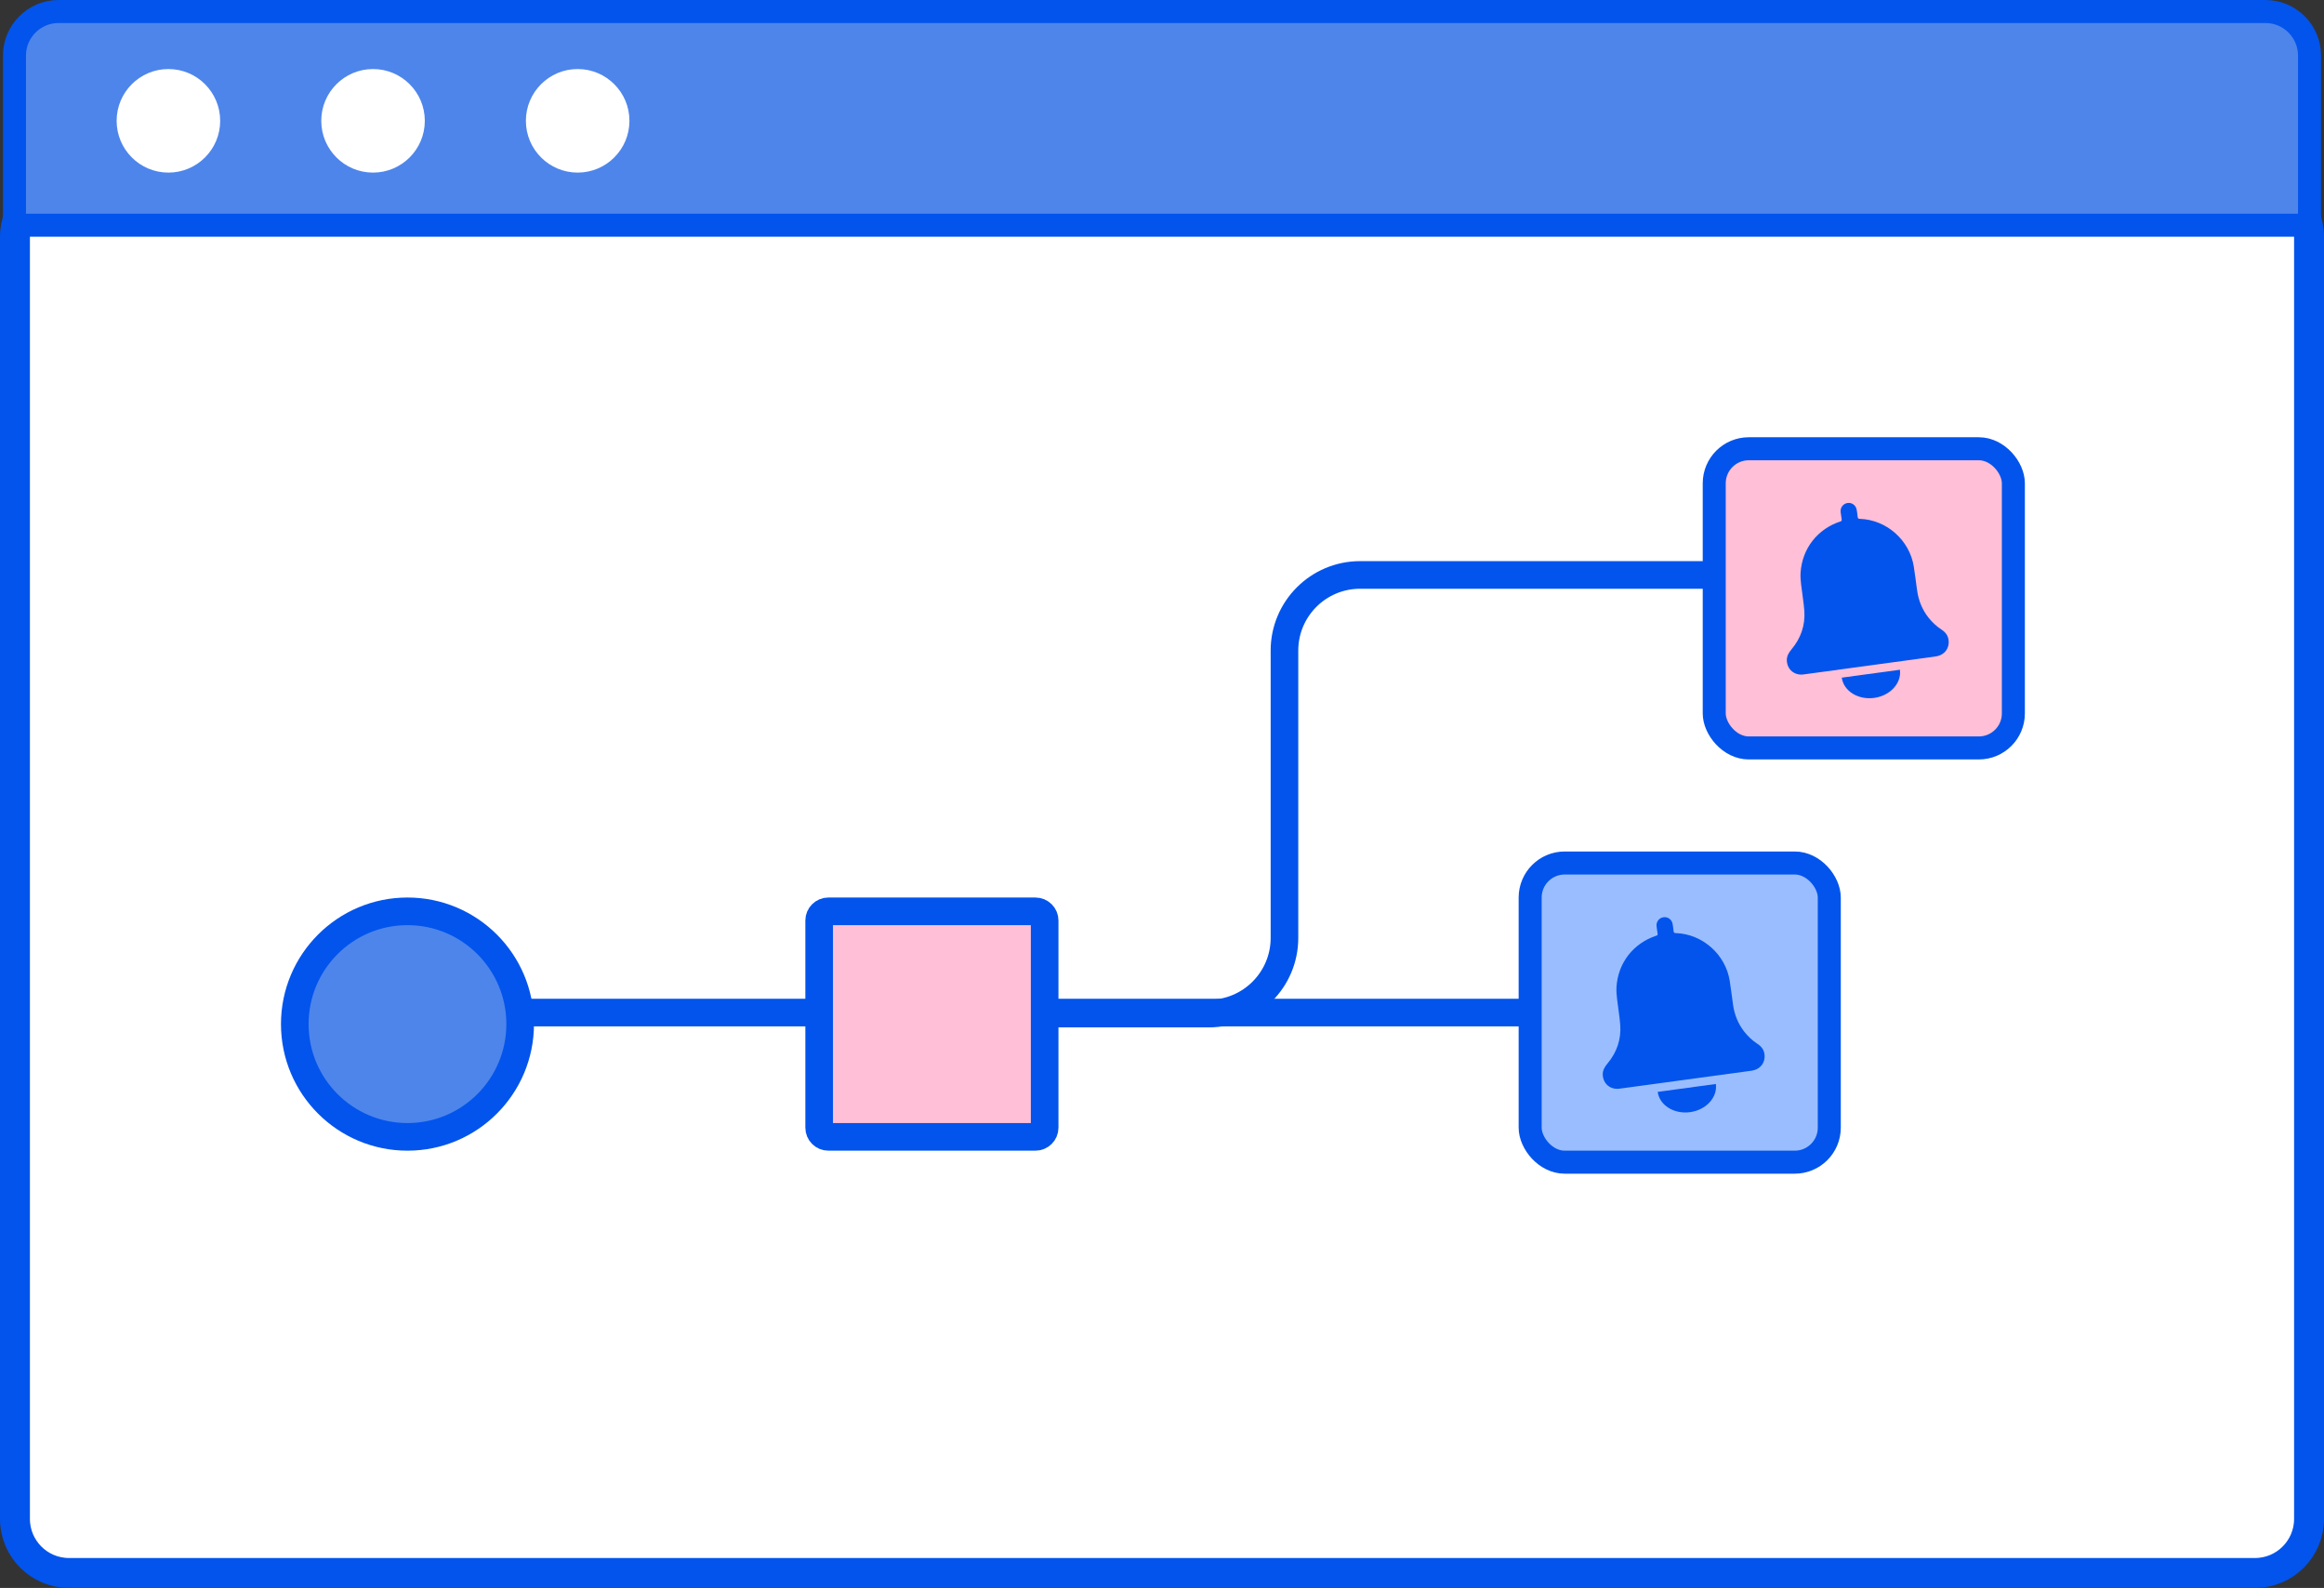
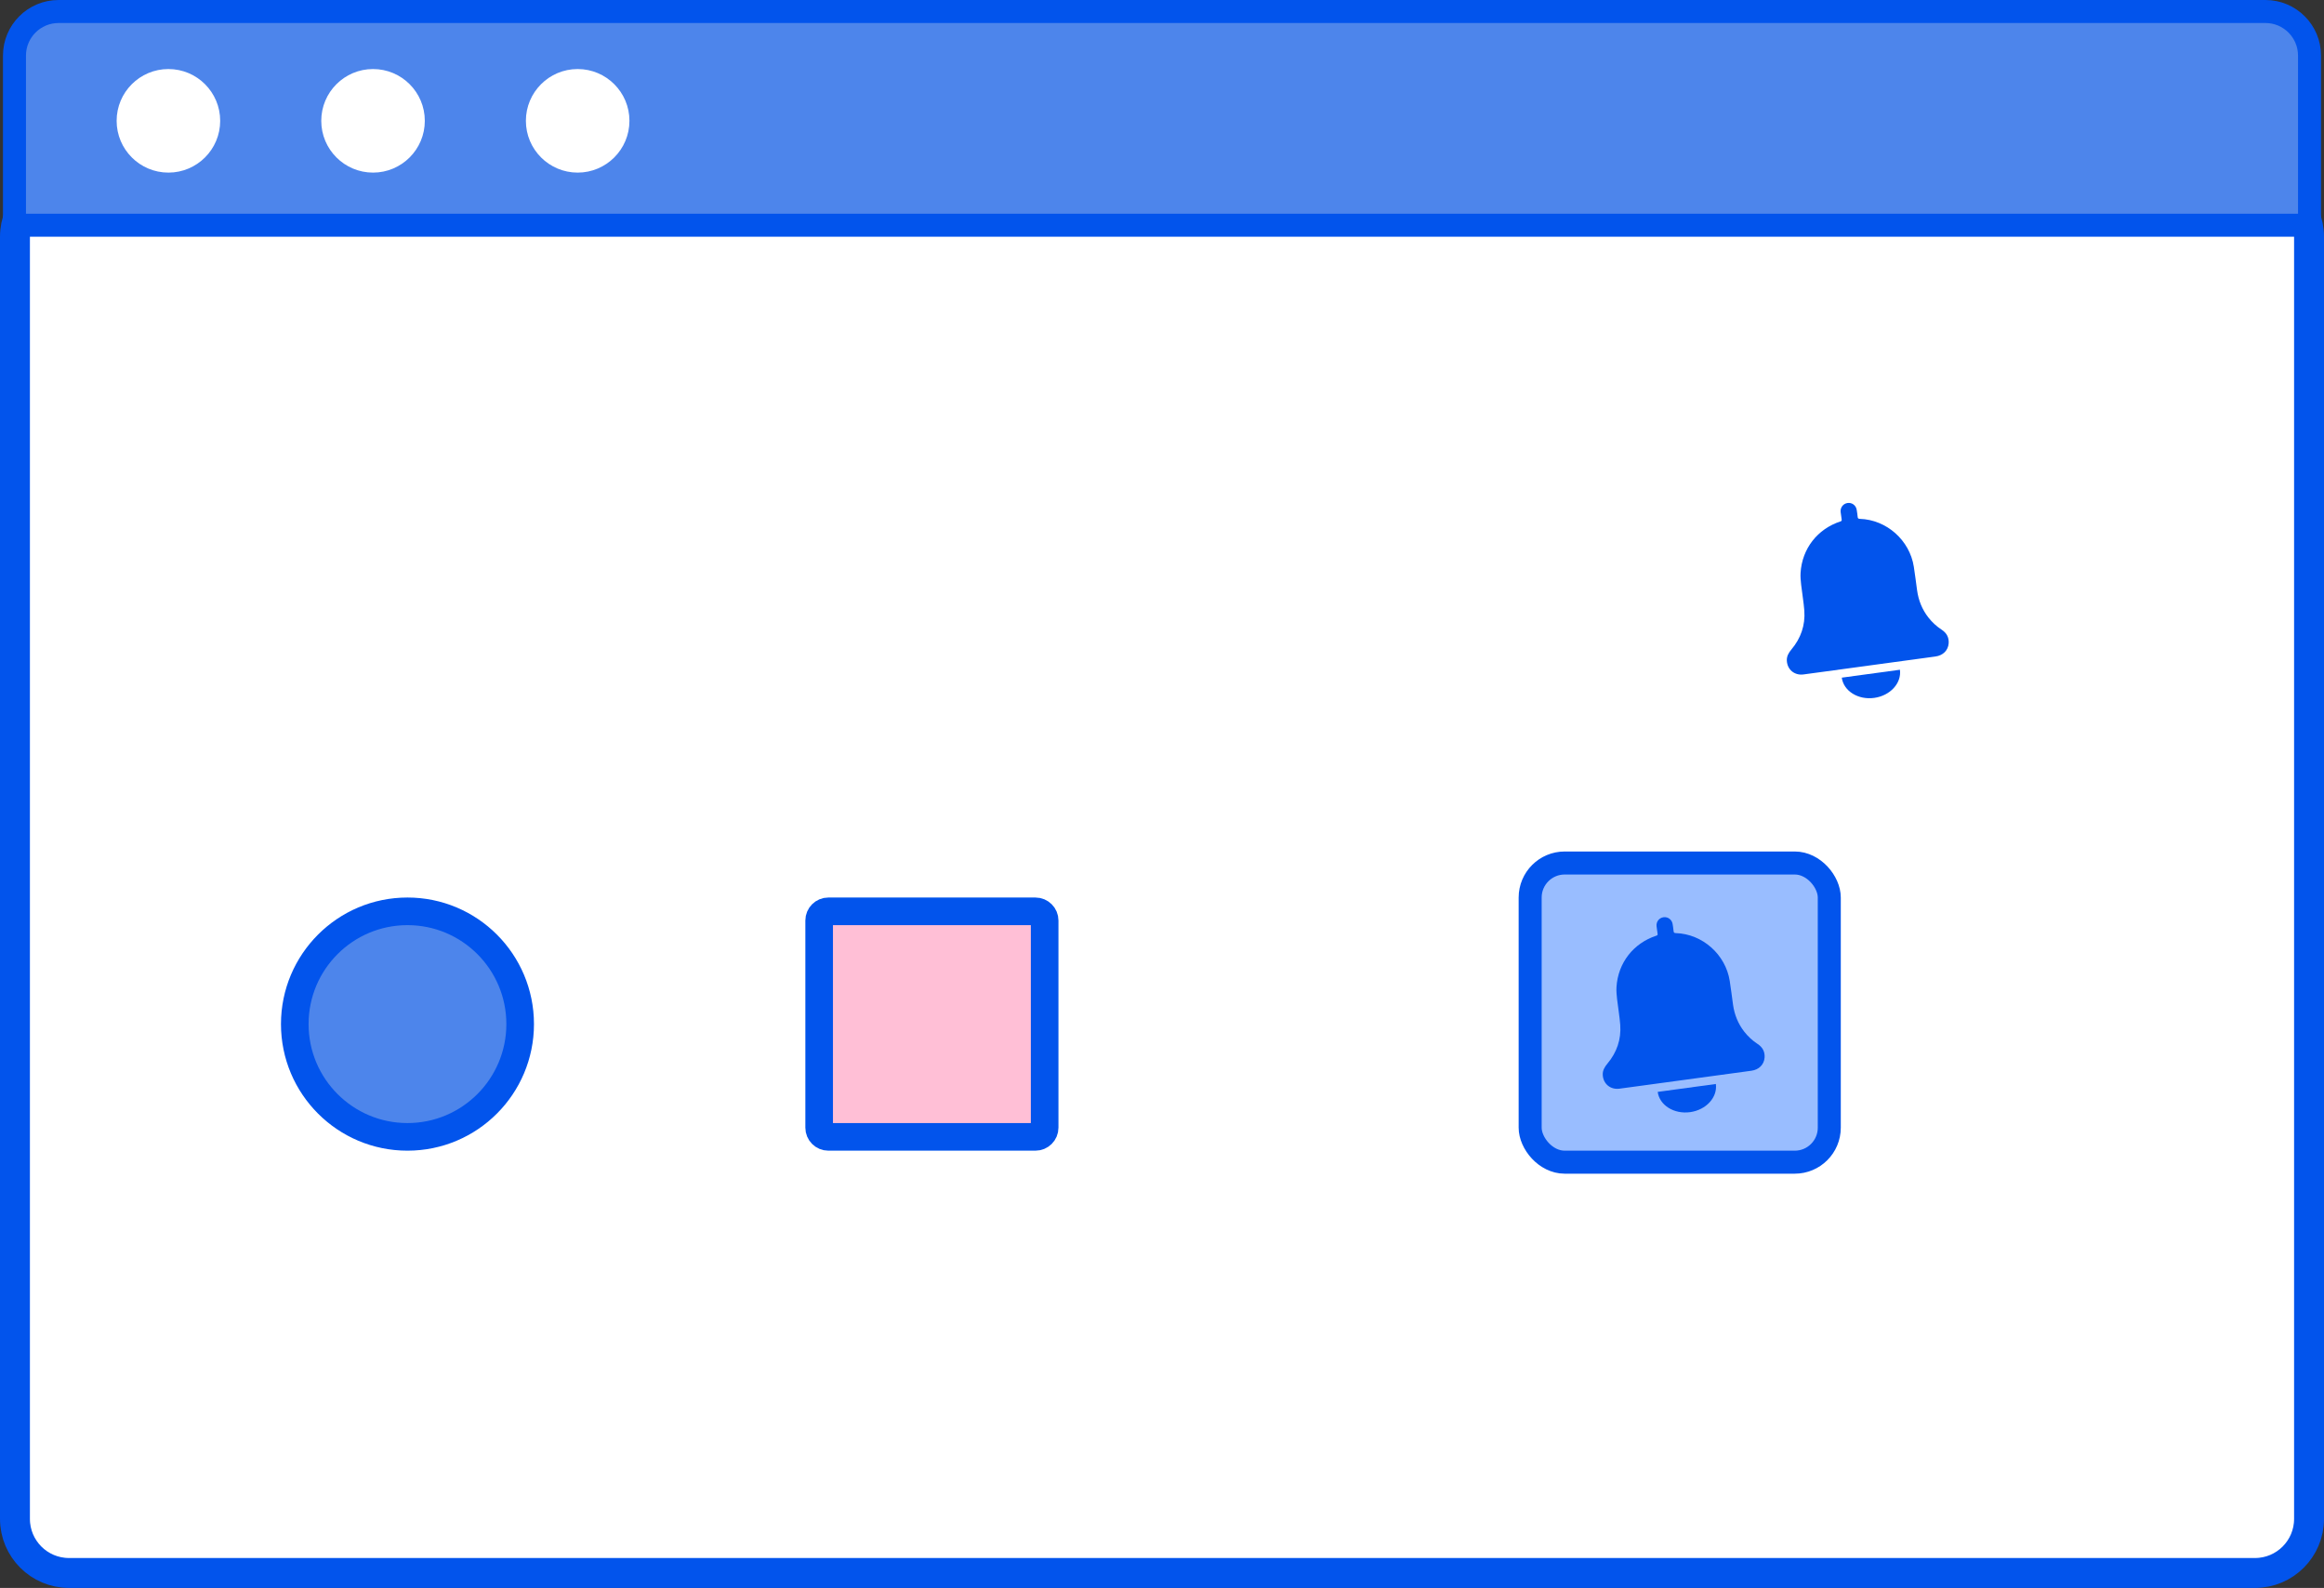
<svg xmlns="http://www.w3.org/2000/svg" width="101" height="69" viewBox="0 0 101 69" fill="none">
  <rect x="0" y="0" width="101" height="69" fill="#333333" stroke="none" />
  <path d="M3 7.935H98C99.298 7.935 100.35 8.988 100.35 10.285V66C100.35 67.298 99.298 68.35 98 68.35H3C1.702 68.35 0.65 67.298 0.65 66V10.285C0.65 8.988 1.702 7.935 3 7.935Z" fill="white" stroke="#0254EC" stroke-width="1.3" />
  <path d="M0.629 2.415C0.629 1.358 1.487 0.5 2.545 0.5H98.456C99.513 0.5 100.371 1.358 100.371 2.415V9.786H0.629V2.415Z" fill="#4D85EB" stroke="#0254EC" />
  <ellipse cx="7.319" cy="5.25" rx="2.25" ry="2.25" fill="white" />
  <ellipse cx="16.212" cy="5.25" rx="2.25" ry="2.25" fill="white" />
  <ellipse cx="25.105" cy="5.25" rx="2.25" ry="2.25" fill="white" />
-   <path d="M43.058 44.043H52.534C54.35 44.043 55.822 42.571 55.822 40.755V28.271C55.822 26.455 57.294 24.983 59.109 24.983H78.159" stroke="#0254EC" stroke-width="1.2" />
-   <path d="M21.784 43.999H67.522" stroke="#0254EC" stroke-width="1.2" />
  <path d="M69.643 46.971C69.433 46.971 69.307 47.108 69.307 47.307C69.307 47.432 69.345 47.515 69.391 47.564C69.436 47.611 69.512 47.653 69.643 47.653C69.756 47.653 69.836 47.615 69.887 47.564C69.938 47.514 69.979 47.433 69.979 47.307C69.979 47.107 69.843 46.971 69.643 46.971ZM69.848 43.1V42.531H69.419V43.058C69.419 43.765 69.497 45.055 69.538 45.636H69.735C69.772 45.056 69.848 43.795 69.848 43.1Z" fill="white" stroke="white" stroke-width="0.564" />
  <path d="M22.606 44.5C22.606 47.206 20.413 49.4 17.709 49.4C15.004 49.4 12.811 47.206 12.811 44.5C12.811 41.794 15.004 39.6 17.709 39.6C20.413 39.6 22.606 41.794 22.606 44.5Z" fill="#4D85EB" stroke="#0254EC" stroke-width="1.2" />
  <path d="M35.6 40C35.6 39.779 35.779 39.6 36 39.6H45C45.221 39.6 45.4 39.779 45.4 40V49C45.4 49.221 45.221 49.4 45 49.4H36C35.779 49.4 35.6 49.221 35.6 49V40Z" fill="#FFBFD6" stroke="#0254EC" stroke-width="1.2" />
  <rect x="66.5" y="37.5" width="13" height="13" rx="1.5" fill="#99BDFF" stroke="#0254EC" />
  <path d="M76.113 46.527C76.442 46.482 76.663 46.265 76.688 45.955C76.707 45.7 76.599 45.503 76.386 45.364C76.163 45.218 75.97 45.04 75.806 44.831C75.534 44.483 75.377 44.087 75.316 43.652C75.269 43.31 75.227 42.967 75.174 42.627C74.995 41.475 73.99 40.583 72.828 40.546C72.757 40.544 72.739 40.52 72.733 40.457C72.723 40.354 72.708 40.252 72.691 40.151C72.658 39.956 72.484 39.829 72.293 39.857C72.106 39.883 71.974 40.051 71.993 40.243C72.004 40.353 72.02 40.464 72.038 40.574C72.045 40.621 72.034 40.642 71.986 40.657C70.985 40.984 70.316 41.842 70.252 42.893C70.241 43.066 70.259 43.243 70.278 43.417C70.32 43.79 70.387 44.161 70.415 44.535C70.461 45.171 70.263 45.735 69.854 46.222C69.734 46.365 69.645 46.517 69.655 46.709C69.675 47.096 69.986 47.355 70.373 47.307C70.689 47.268 71.004 47.222 71.32 47.179C71.968 47.091 75.163 46.657 76.113 46.527Z" fill="#0254EC" />
  <path d="M72.043 47.446C72.122 48.027 72.752 48.421 73.45 48.326C74.148 48.231 74.649 47.683 74.57 47.102" fill="#0254EC" />
-   <rect x="74.5" y="19.5" width="13" height="13" rx="1.5" fill="#FFBFD6" stroke="#0254EC" />
  <path d="M84.113 28.527C84.442 28.482 84.663 28.265 84.688 27.955C84.707 27.7 84.599 27.503 84.386 27.364C84.163 27.218 83.97 27.04 83.806 26.831C83.534 26.483 83.377 26.087 83.316 25.652C83.269 25.31 83.227 24.967 83.174 24.627C82.995 23.475 81.99 22.583 80.828 22.546C80.757 22.544 80.739 22.52 80.733 22.457C80.723 22.354 80.708 22.252 80.691 22.151C80.658 21.956 80.484 21.829 80.293 21.857C80.106 21.884 79.974 22.051 79.993 22.243C80.004 22.354 80.02 22.464 80.038 22.574C80.045 22.621 80.034 22.642 79.986 22.657C78.985 22.984 78.316 23.842 78.252 24.893C78.241 25.067 78.259 25.243 78.278 25.417C78.32 25.79 78.387 26.161 78.415 26.535C78.461 27.171 78.263 27.735 77.854 28.222C77.734 28.365 77.645 28.517 77.655 28.709C77.675 29.096 77.986 29.355 78.373 29.307C78.689 29.268 79.004 29.222 79.32 29.179C79.968 29.091 83.163 28.657 84.113 28.527Z" fill="#0254EC" />
  <path d="M80.043 29.446C80.122 30.027 80.752 30.421 81.45 30.326C82.148 30.232 82.649 29.683 82.57 29.102" fill="#0254EC" />
</svg>